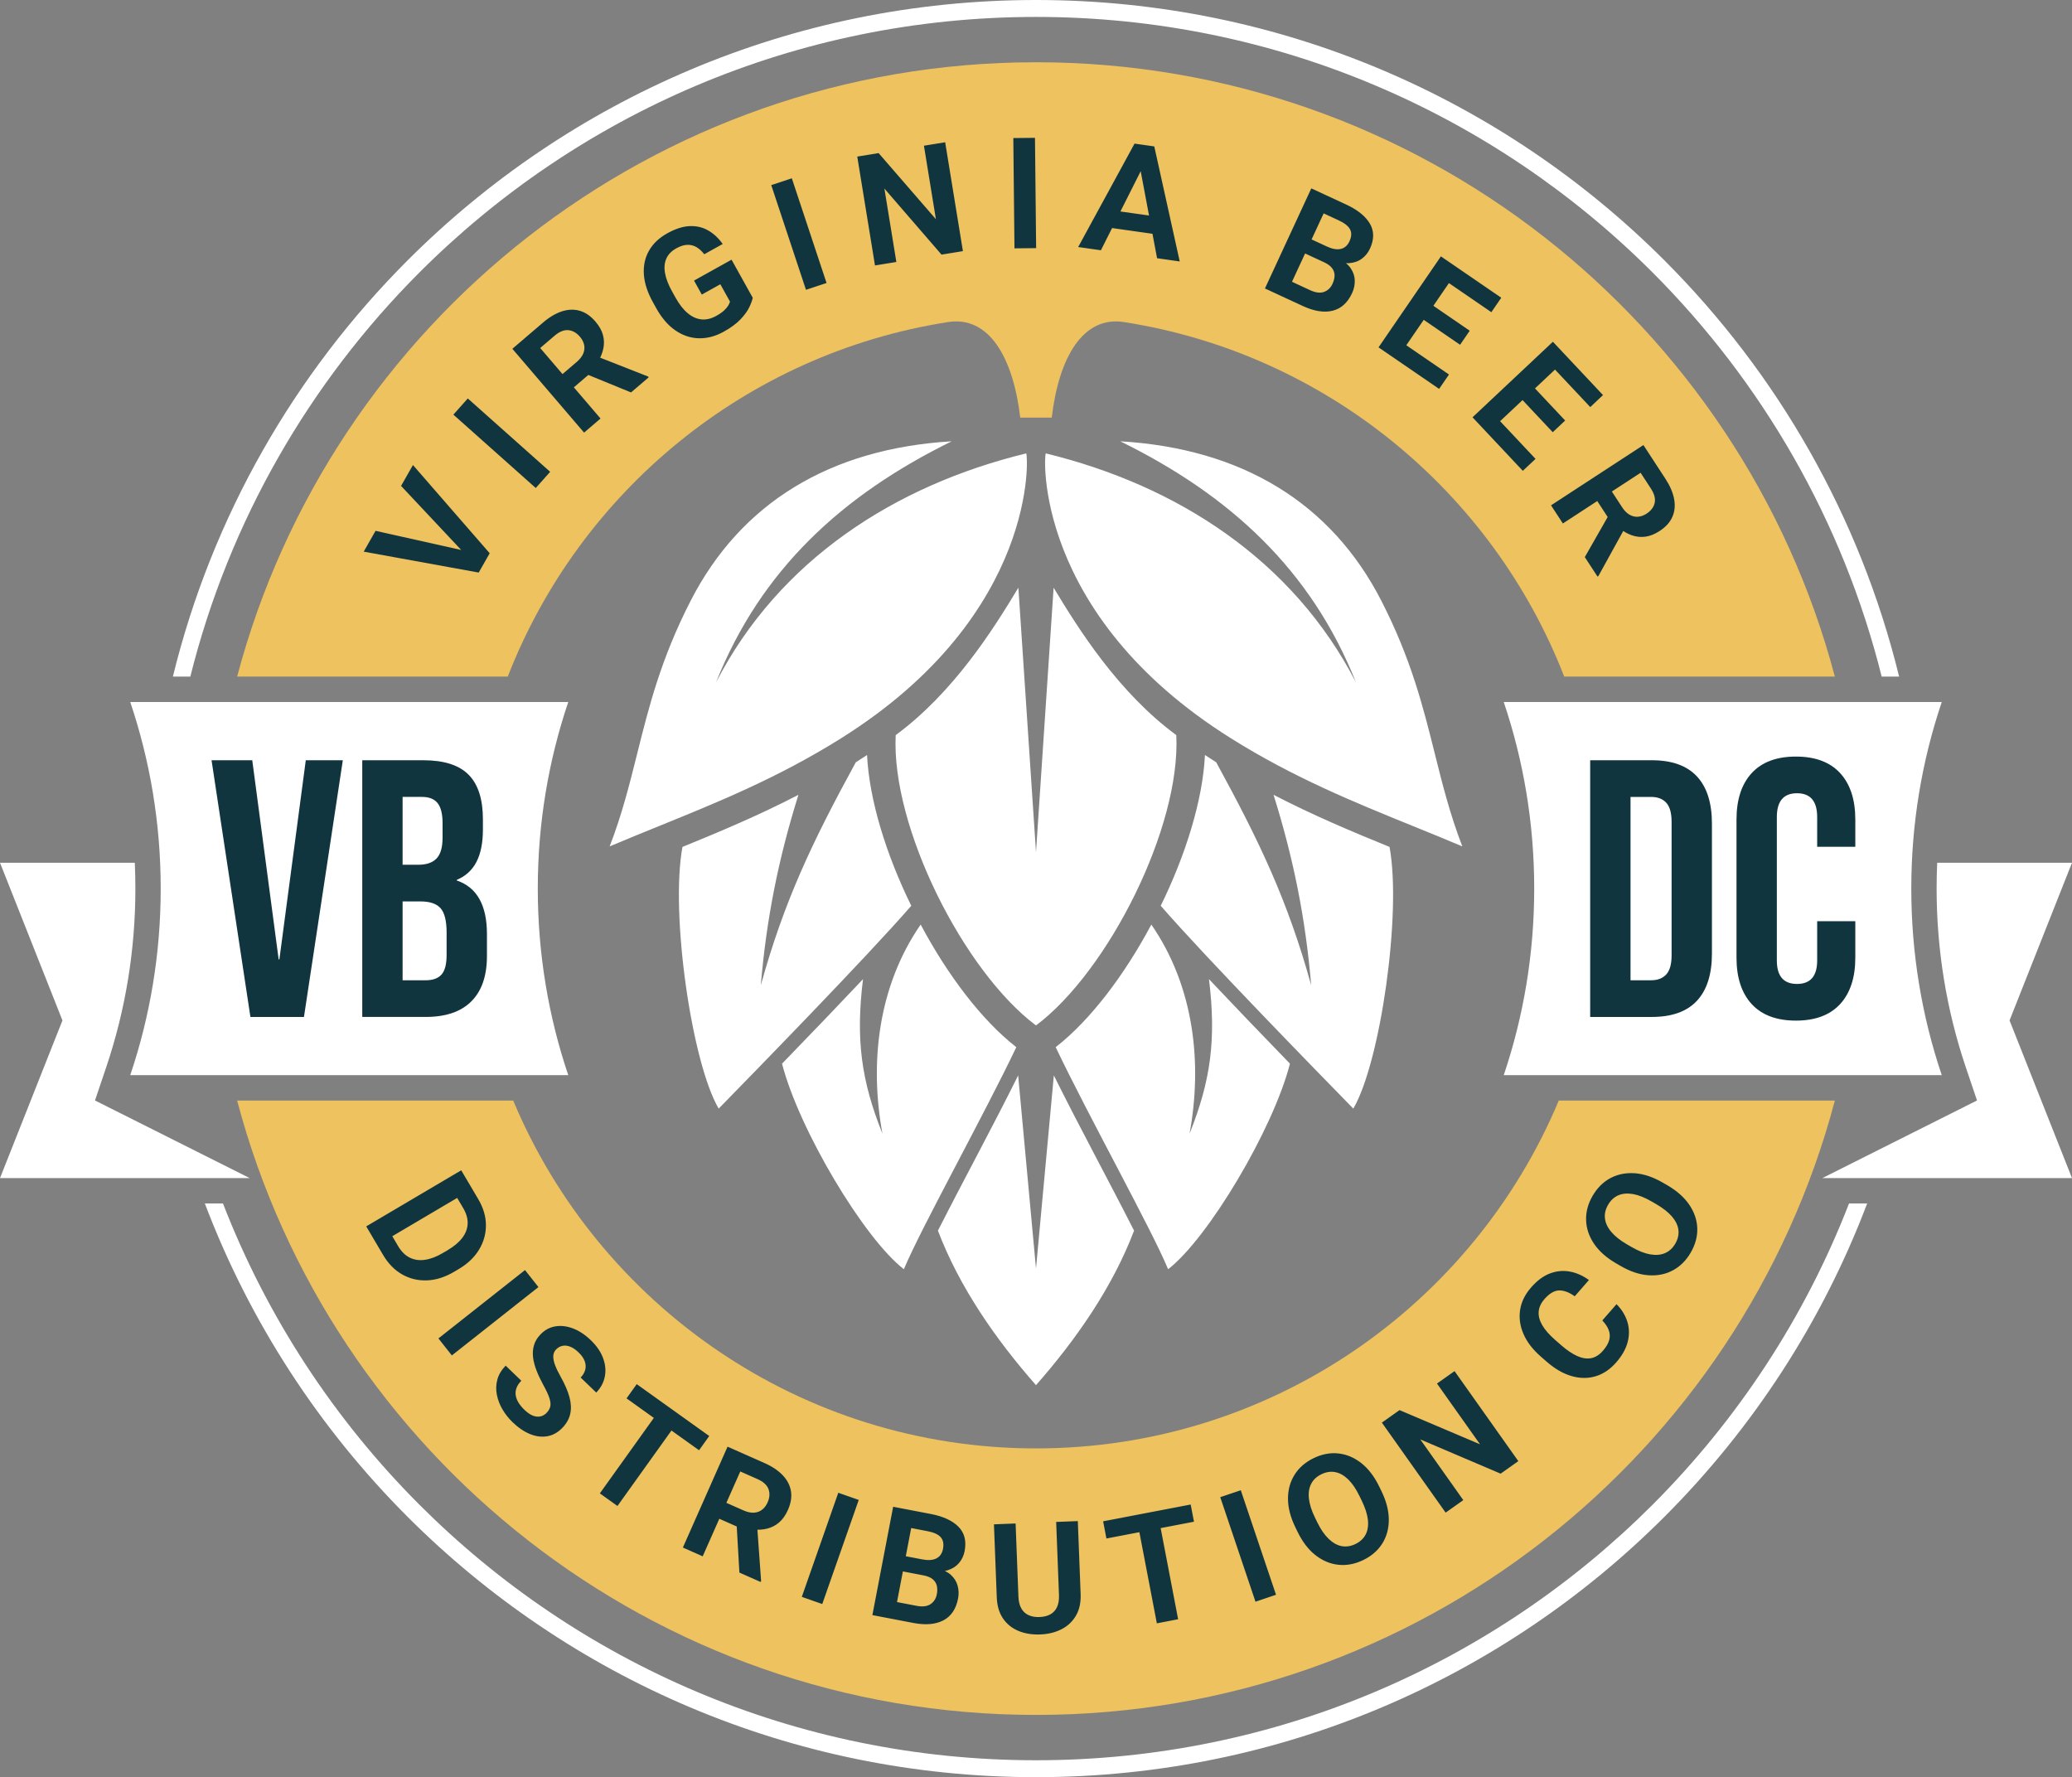
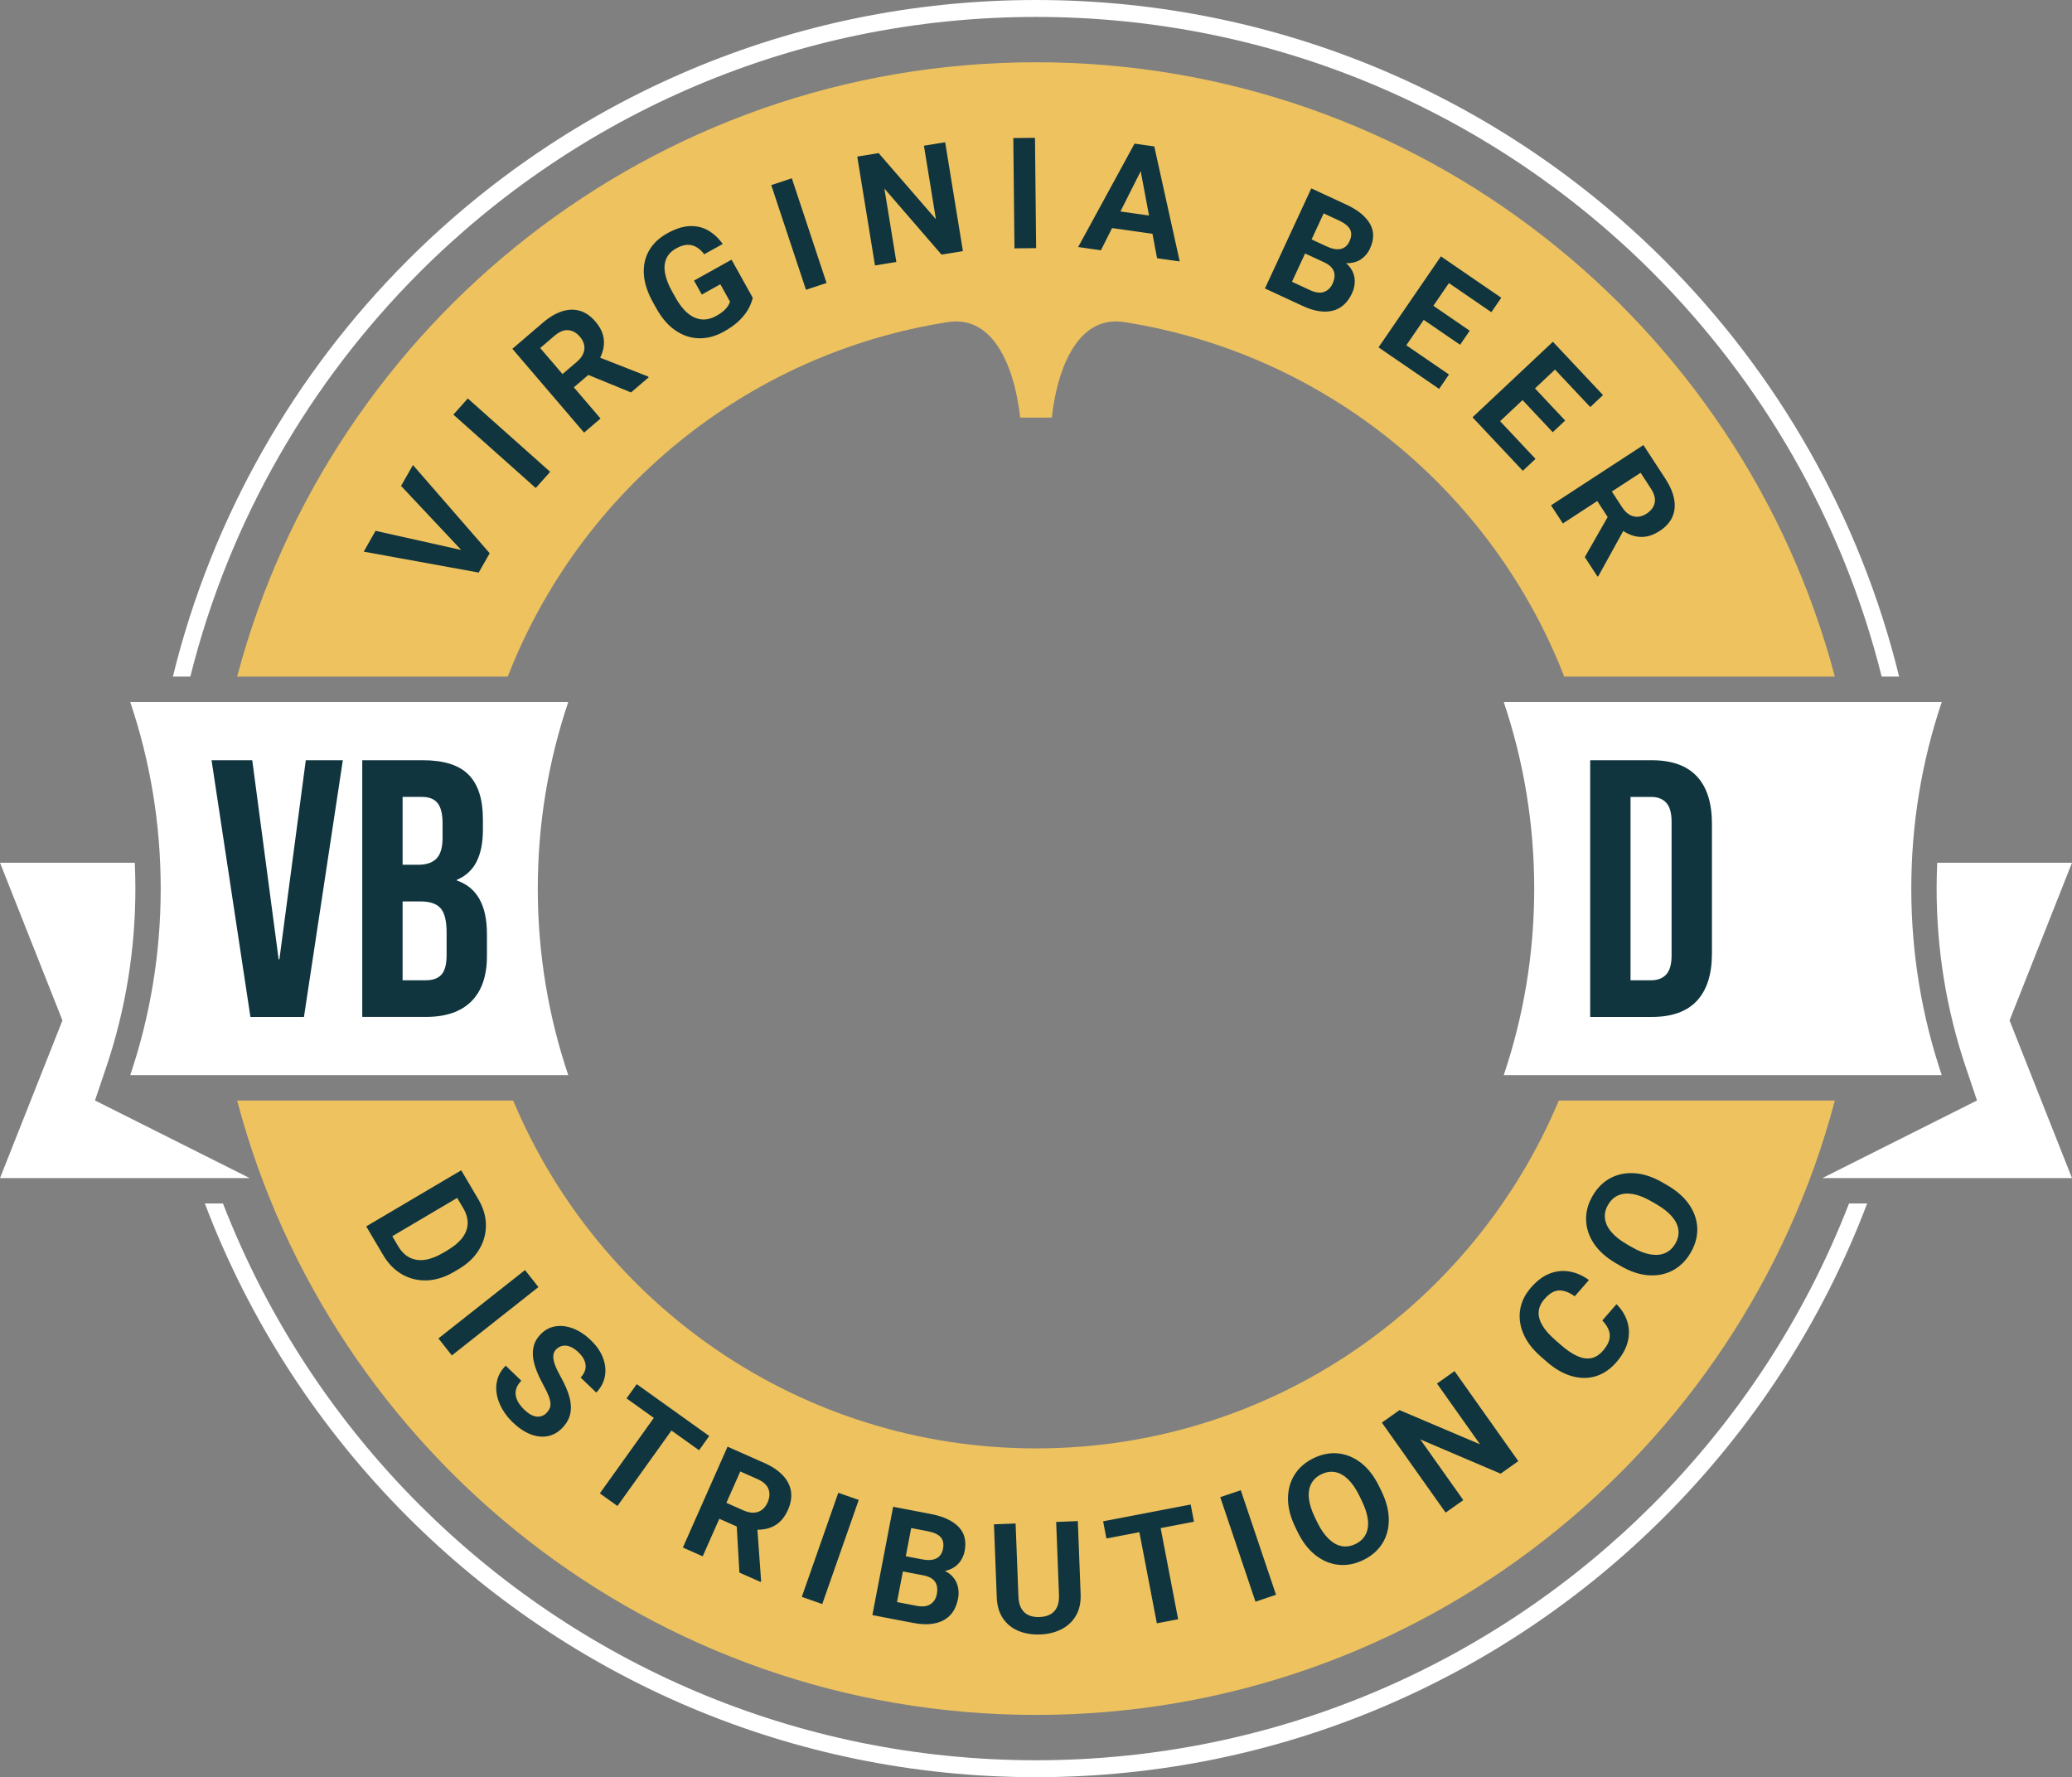
<svg xmlns="http://www.w3.org/2000/svg" xml:space="preserve" width="128.33mm" height="110.067mm" version="1.1" style="shape-rendering:geometricPrecision; text-rendering:geometricPrecision; image-rendering:optimizeQuality; fill-rule:evenodd; clip-rule:evenodd" viewBox="0 0 12832.96 11006.68">
  <rect x="0" y="0" width="12832.96" height="11006.68" fill="#808080" stroke="none" />
  <defs>
    <style type="text/css">
   
    .fil0 {fill:#EDC25F}
    .fil2 {fill:white}
    .fil1 {fill:#10353E;fill-rule:nonzero}
    .fil3 {fill:white;fill-rule:nonzero}
   
  </style>
  </defs>
  <g id="Layer_x0020_1">
    <g id="_2488028892960">
      <path class="fil0" d="M1468.65 6816.15l1709.94 0c530.01,1265.33 1780.15,2154.29 3237.87,2154.29 1457.74,0 2707.87,-888.96 3237.88,-2154.29l1709.94 0c-579.63,2190.37 -2575.2,3804.96 -4947.82,3804.96 -2372.62,0 -4368.17,-1614.61 -4947.81,-3804.96zm5495.39 -4821.03c1248.42,195.63 2278.57,1049.57 2724.05,2195.43l1676.19 0c-579.63,-2190.37 -2575.18,-3804.98 -4947.82,-3804.98 -2372.64,0 -4368.17,1614.61 -4947.81,3804.98l1676.19 0c445.48,-1145.86 1475.62,-1999.79 2724.05,-2195.43 256.11,-41.88 406.1,218.11 449.96,591.36l195.21 0c43.86,-373.25 193.87,-633.24 449.98,-591.36z" />
      <path class="fil1" d="M2298.31 7646.28l93.44 -54.05 73.92 125.22c19.86,33.64 43.77,57.46 71.88,71.36 27.97,14 59.31,18.56 93.99,13.7 34.84,-4.95 72.05,-19.1 111.9,-42.63l28.28 -16.68c40.4,-23.86 71.12,-49.62 91.95,-77.35 20.83,-27.72 31.77,-57.06 32.77,-88.14 0.93,-30.87 -8.18,-62.69 -27.63,-95.64l-77.02 -130.45 93.36 -55.11 77 130.45c31.34,53.09 47.14,106.62 47.39,160.58 0.24,53.97 -13.88,104.71 -42.59,152.15 -28.72,47.45 -70.98,87.67 -127.11,120.8l-27.44 16.2c-56.27,33.21 -112.05,50.88 -167.46,53.09 -55.4,2.22 -106.73,-10.07 -153.89,-36.72 -47.16,-26.64 -86.59,-66.97 -118.33,-120.74l-74.41 -126.04zm38.34 64.95l-68.37 -115.84 588.3 -347.29 68.37 115.84 -588.3 347.29zm461.93 683.37l-83.15 -105.33 536.21 -423.3 83.15 105.33 -536.21 423.3zm586.65 355.9c11.78,-12.21 19.36,-25.15 22.73,-38.81 3.38,-13.65 1.7,-31.06 -5.03,-52.45 -6.85,-21.28 -19.94,-49.25 -39.03,-83.89 -15.95,-29.15 -29.38,-57.66 -40.43,-85.9 -11.16,-28.1 -18.45,-55.37 -21.89,-81.81 -3.2,-26.45 -1.4,-51.85 5.52,-75.88 6.92,-24.25 20.55,-46.69 40.78,-67.67 26.23,-27.22 56.85,-43.75 91.96,-49.48 35.12,-5.75 71.56,-1.33 109.52,13.04 37.99,14.59 74.56,38.73 109.72,72.62 36.66,35.34 62.15,72.59 76.35,111.63 14.31,39.15 17.72,77.13 10.47,113.96 -7.36,36.95 -25,69.78 -53,98.83l-96.62 -93.14c14.11,-14.63 23.46,-30.32 28.12,-47.39 4.67,-17.08 3.9,-34.74 -2.66,-53.07 -6.35,-18.35 -19.14,-36.69 -38.28,-55.13 -18.22,-17.57 -35.99,-29.58 -53.33,-36.06 -17.21,-6.36 -33.1,-7.89 -47.75,-4.44 -14.66,3.44 -27.43,10.92 -38.22,22.11 -10.89,11.29 -16.76,24.76 -17.37,40.63 -0.73,15.75 2.89,34.37 10.76,55.75 7.98,21.26 19.75,45.73 35.21,73.31 25.75,45.73 43.84,87.42 54.04,125.06 10.21,37.64 11.86,72.15 5.07,103.65 -6.9,31.38 -23.11,60.45 -49.01,87.31 -27.12,28.14 -57.73,45.35 -92.04,51.63 -34.32,6.3 -69.96,1.98 -106.92,-12.75 -37.08,-14.84 -73.54,-39.53 -109.63,-74.32 -24.1,-23.23 -44.73,-49.36 -61.81,-78.26 -17.05,-28.9 -28.71,-59.04 -35.06,-90.52 -6.36,-31.49 -5.57,-62.76 2.58,-93.6 8.05,-30.95 25.29,-60.14 51.74,-87.59l96.96 93.47c-14.77,15.33 -24.81,30.58 -30.18,45.86 -5.39,15.26 -6.69,30.47 -4.15,45.82 2.55,15.36 8.49,30.43 17.7,45.09 9.33,14.78 21.26,29.17 35.9,43.28 18.45,17.78 36.11,29.92 52.65,36.31 16.76,6.36 32.31,7.78 46.75,4.57 14.44,-3.21 27.09,-10.58 37.88,-21.77zm439.04 576.56l-109.15 -78.09 397.51 -555.61 109.13 78.09 -397.49 555.61zm505.29 -345.19l-449.07 -321.28 63.08 -88.17 449.07 321.28 -63.08 88.17zm405.22 79.19c47.72,21.14 85.47,46.61 113.53,76.21 27.84,29.67 44.71,62.36 50.47,98.37 5.84,35.87 -0.39,74.44 -18.62,115.59 -14.59,32.94 -32.68,58.73 -54.52,77.6 -21.78,18.73 -46.49,31.43 -74.26,38.39 -27.72,6.81 -57.82,8.72 -90.22,5.58l-47.37 3.72 -198.53 -87.95 42.83 -99.08 146.71 64.99c23.72,10.5 45.3,15.16 64.53,14.05 19.45,-1.2 36.16,-7.28 50.49,-18.28 14.26,-10.84 25.67,-25.94 34.17,-45.11 13.28,-30.02 15.07,-57.78 5.58,-82.99 -9.49,-25.23 -32.39,-45.89 -68.7,-61.97l-106.01 -46.96 -232.77 525.5 -122.7 -54.35 276.68 -624.62 228.71 101.31zm-175.02 336.17l129.82 56.46 24.32 338.12 -2.66 6 -131.77 -58.36 -19.71 -342.22zm532.88 537.07l-126.63 -44.38 225.95 -644.71 126.65 44.39 -225.97 644.7zm456.51 -210.14l17.08 -94.23 145.63 27.91c36.8,7.06 66.06,5 87.95,-6.29 21.71,-11.17 35.25,-30.75 40.52,-58.28 6.03,-31.45 1.22,-55.69 -14.22,-73 -15.43,-17.3 -42.57,-29.68 -81.26,-37.1l-101.43 -19.44 -108.2 564.47 -132.11 -25.32 128.6 -670.95 233.55 44.77c76.44,14.65 133.5,41.07 170.92,78.9 37.4,37.98 50.28,88.22 38.28,150.83 -5.31,27.68 -16.65,51.92 -34.03,72.88 -17.36,20.81 -40.83,36.04 -70.21,45.57 -29.36,9.37 -64.77,11.23 -106.31,5.06l-44.76 26.8 -170 -32.58zm-95.41 288.42l75.06 -95.52 148.47 28.46c36.48,7 65.19,3.54 85.96,-10.42 20.96,-14.08 33.83,-34.44 38.96,-61.18 3.83,-19.98 3.69,-37.93 -0.25,-54.02 -4.08,-16.11 -12.95,-29.39 -26.39,-40.12 -13.27,-10.69 -32.18,-18.39 -56.4,-23.04l-132.73 -25.44 18.97 -93.87 168.12 32.23 22.96 42.71c39.31,7.54 69.82,21.05 91.56,40.38 21.7,19.5 36.11,42.14 43.04,68.09 7.11,25.83 7.92,52.24 2.74,79.28 -12.42,64.8 -42.75,109.86 -90.82,135.22 -48.22,25.32 -110.24,30.72 -186.04,16.19l-203.21 -38.95zm1221.7 -591.95l17.42 452.07c2.03,52.48 -7.64,96.92 -28.99,133.48 -21.19,36.4 -51.04,64.48 -89.37,84.22 -38.35,19.59 -82.33,30.42 -131.61,32.32 -50.4,1.94 -95.56,-5.45 -135.47,-22.03 -39.89,-16.72 -71.66,-42.43 -95.43,-77.09 -23.78,-34.82 -36.52,-78.4 -38.54,-130.88l-17.43 -452.07 134.11 -5.16 17.41 452.06c1.18,30.56 7.1,55.34 18.09,74.3 10.82,18.98 25.94,32.81 45.03,41.53 19.08,8.57 41.83,12.49 68.07,11.48 26.24,-1.01 48.46,-6.67 66.67,-16.67 18.2,-10.16 32.05,-25.11 41.22,-44.86 9.34,-19.74 13.33,-44.91 12.15,-75.46l-17.42 -452.07 134.09 -5.17zm621.3 607.91l-131.79 25.26 -128.61 -670.94 131.8 -25.26 128.6 670.94zm98.16 -604.03l-542.28 103.95 -20.41 -106.47 542.28 -103.95 20.41 106.47zm508.13 452.46l-127.16 42.86 -218.23 -647.37 127.17 -42.86 218.22 647.37zm652.73 -642.53c30.37,62.33 45.6,121.37 45.81,177.02 0.15,55.5 -13.32,105 -40.27,148.05 -27.08,43.13 -66.26,77.18 -117.78,102.29 -50.82,24.76 -101.77,34.62 -152.86,29.57 -50.94,-5.1 -98.51,-24.86 -142.41,-59.04 -44.12,-34.26 -81.23,-82.63 -111.6,-144.97l-13.75 -28.22c-30.44,-62.48 -45.67,-121.5 -45.74,-177.22 0,-55.58 13.61,-105.14 40.91,-148.56 27.17,-43.33 66.33,-77.37 117.15,-102.13 51.53,-25.11 102.63,-35.05 153.36,-29.66 50.86,5.33 98.14,25.22 142.06,59.41 43.82,34.4 80.93,82.76 111.37,145.24l13.75 28.22zm-136.1 30.33c-21.39,-43.91 -44.68,-78.17 -70,-102.71 -25.45,-24.46 -52.01,-39.5 -80.03,-44.73 -28.1,-5.37 -56.58,-0.93 -85.95,13.38 -28.94,14.1 -49.97,33.78 -62.9,59.15 -13.16,25.29 -17.84,55.54 -14.12,90.59 3.72,35.07 16.22,74.59 37.61,118.49l14.16 29.08c21.18,43.48 44.61,77.67 70.35,102.36 25.6,24.76 52.59,39.93 80.69,45.31 28.23,5.3 56.79,1.01 85.72,-13.09 29.22,-14.23 50.34,-34.15 63.42,-59.58 12.93,-25.36 17.32,-55.83 13.32,-91.1 -4.16,-35.21 -16.92,-74.6 -38.1,-118.07l-14.17 -29.08zm984.04 -215.51l-109.49 77.57 -497.63 -212.08 266.34 375.94 -109.36 77.48 -394.93 -557.44 109.37 -77.48 498.68 211.91 -266.61 -376.33 108.71 -77.01 394.92 557.44zm608.14 -972.06c32.29,32.41 54.63,68.45 67.01,108.35 12.48,39.77 13.29,81.25 2.61,124.21 -10.68,42.95 -34.43,85.55 -71.15,127.68 -37.88,43.46 -80.52,72.14 -128.14,86.3 -47.6,14.15 -97.24,13.58 -149.13,-1.48 -51.87,-15.06 -102.69,-44.49 -152.91,-88.27l-36.45 -31.78c-50.46,-43.99 -86.58,-90.77 -107.92,-140.39 -21.56,-49.6 -28.47,-99.17 -20.98,-148.73 7.4,-49.41 30.1,-95.92 67.87,-139.25 37.05,-42.49 75.92,-71.48 116.74,-86.88 40.83,-15.4 81.88,-19.34 123.25,-11.73 41.26,7.5 80.72,25.12 118.35,52.38l-87.87 100.8c-33.91,-24.47 -65.84,-36.58 -96.01,-36.33 -30.06,0.35 -60.73,18.23 -91.77,53.84 -21.57,24.74 -33.31,50.64 -35.54,77.57 -2.12,27.05 5.35,55.03 22.34,84.28 17.22,29.24 43.82,59.65 80.16,91.33l37.17 32.41c35.12,30.62 67.98,52.89 98.65,66.67 30.69,13.79 59.26,18.31 85.95,13.53 26.46,-4.77 51.17,-20.2 73.79,-46.15 20.31,-23.29 33.22,-45.4 38.82,-66.21 5.49,-20.92 4.66,-41.41 -2.96,-61.43 -7.39,-20.04 -20.67,-39.91 -39.74,-59.93l87.86 -100.79zm314.42 -736.61c59.96,34.82 105.51,75.35 136.71,121.43 31.06,46 47.47,94.6 49.1,145.37 1.55,50.9 -11.99,101 -40.79,150.58 -28.39,48.88 -65.19,85.47 -110.42,109.76 -45.14,24.15 -95.64,34.26 -151.14,30.36 -55.73,-3.85 -113.5,-23.33 -173.47,-58.15l-27.14 -15.77c-60.09,-34.9 -105.64,-75.42 -136.75,-121.64 -30.99,-46.14 -47.31,-94.88 -48.85,-146.14 -1.6,-51.12 11.94,-101.22 40.33,-150.1 28.79,-49.57 65.68,-86.3 110.8,-110.1 45.19,-23.93 95.53,-33.77 151.05,-29.87 55.57,4.13 113.33,23.6 173.43,58.51l27.14 15.76zm-96.09 101.04c-42.23,-24.52 -80.67,-39.99 -115.37,-46.25 -34.77,-6.12 -65.2,-3.8 -91.38,7.48 -26.31,11.19 -47.48,30.76 -63.88,59.01 -16.17,27.83 -22.67,55.91 -19.27,84.18 3.18,28.32 16.16,56.05 38.78,83.08 22.63,27.03 55.03,52.88 97.27,77.41l27.97 16.25c41.82,24.28 80.33,39.62 115.47,45.76 35.05,6.29 65.92,3.84 92.23,-7.35 26.4,-11.34 47.71,-30.82 63.87,-58.65 16.33,-28.11 22.77,-56.41 19.46,-84.82 -3.41,-28.27 -16.74,-56.01 -39.73,-83.06 -23.08,-26.92 -55.62,-52.5 -97.44,-76.79l-27.98 -16.25z" />
      <path class="fil1" d="M2484.09 3009.42l73.5 -129.33 475.26 546.38 -49.13 86.46 -110.65 -89.22 -388.98 -414.29zm395.94 402.04l133.98 48.15 -49.12 86.45 -712.16 -129.54 73.27 -128.93 554.03 123.87zm527.4 -489.28l-89.26 100.2 -510.13 -454.39 89.26 -100.21 510.13 454.4zm-44.06 -924.53c39.66,-33.93 78.93,-57 117.74,-69.54 38.78,-12.32 75.56,-13.43 110.53,-3.09 34.86,10.21 66.97,32.47 96.23,66.67 23.42,27.37 38.89,54.82 46.49,82.67 7.49,27.72 8.29,55.5 2.58,83.56 -5.81,27.94 -17.07,55.92 -33.89,83.8l-17.08 44.33 -165 141.16 -70.9 -81.39 121.93 -104.31c19.71,-16.87 33.23,-34.33 40.52,-52.16 7.3,-18.06 9.02,-35.75 5.29,-53.43 -3.63,-17.54 -12.32,-34.35 -25.95,-50.28 -21.35,-24.95 -45.62,-38.54 -72.47,-40.86 -26.85,-2.32 -55.37,9.43 -85.54,35.25l-88.1 75.37 373.64 436.73 -101.97 87.23 -444.11 -519.1 190.06 -162.61zm227.77 302.93l106.93 -92.75 315.52 123.94 4.27 5 -109.5 93.68 -317.22 -129.87zm1070.94 -456.46c-3.16,16.06 -10.45,35.88 -21.74,59.39 -11.15,23.43 -29.41,48.26 -54.34,74.59 -24.87,26.12 -59.42,51.6 -103.36,76.06 -50.79,28.27 -101.88,41.86 -153.18,40.89 -51.15,-1.03 -99.59,-16.95 -145.2,-47.84 -45.52,-30.74 -85.48,-76.86 -119.52,-138l-20.56 -36.95c-34.04,-61.14 -52.8,-118.89 -56.42,-173.13 -3.48,-54.33 7.12,-103.12 31.86,-146.58 24.61,-43.38 62.24,-79.17 112.75,-107.28 50.93,-28.35 97.59,-43.32 139.94,-44.92 42.37,-1.58 80.63,7.55 114.55,27.33 33.84,19.66 63.69,47.59 89.29,83.38l-114.32 63.63c-14.45,-18.72 -30.29,-33.37 -47.38,-43.65 -17.3,-10.34 -36.17,-15.25 -57.14,-14.74 -20.77,0.56 -43.81,7.88 -69.27,22.05 -28.97,16.12 -49.27,36.96 -60.88,62.85 -11.69,25.75 -14.37,55.83 -8.34,90.04 5.89,34.3 20.62,72.29 43.83,113.99l21.03 37.78c23.44,42.11 48.75,74.4 75.97,96.99 27.24,22.6 55.77,35.32 85.43,38.23 29.59,2.78 60.02,-4.45 91.22,-21.82 20.71,-11.52 36.99,-22.78 48.61,-33.83 11.56,-10.84 20.14,-21.11 25.61,-30.38 5.61,-9.36 9.12,-17.54 10.61,-24.42l-59.74 -107.32 -114.74 63.86 -48.21 -86.62 232.41 -129.36 131.23 235.78zm457.18 -91.51l-127.37 42.25 -215.09 -648.41 127.37 -42.25 215.09 648.41zm844.53 -197.26l-132.45 21.58 -353.84 -409.16 74.08 454.73 -132.28 21.55 -109.84 -674.27 132.28 -21.55 354.86 409.47 -74.15 -455.2 131.49 -21.42 109.85 674.27zm453.52 -18.56l-134.18 1.41 -7.15 -683.13 134.19 -1.4 7.14 683.12zm401.18 13.17l-140.79 -19.97 349.13 -640.48 89.27 12.66 -27.13 110.35 -270.48 537.44zm236.55 -542.26l3.82 -113.64 90.22 12.79 157.6 712.35 -140.33 -19.9 -111.31 -591.6zm125.3 446.23l-363.71 -51.58 15.29 -107.83 363.71 51.59 -15.29 107.82zm863.26 97.56l39.38 -87.3 134.56 62.32c33.99,15.75 62.88,20.83 86.84,15.16 23.77,-5.57 41.64,-21.3 53.42,-46.73 13.46,-29.07 14.66,-53.75 3.87,-74.28 -10.79,-20.52 -34.13,-39.1 -69.87,-55.65l-93.72 -43.41 -241.55 521.53 -122.05 -56.53 287.1 -619.9 215.78 99.93c70.62,32.71 119.59,72.15 146.75,117.91 27.1,45.9 27.44,97.77 0.65,155.6 -11.85,25.58 -28.71,46.36 -50.65,62.49 -21.88,15.99 -48.33,25.1 -79.15,27.24 -30.75,1.99 -65.56,-4.78 -104.38,-20.82l-49.9 15.19 -157.08 -72.75zm-162.34 256.78l95.93 -74.53 137.17 63.53c33.72,15.62 62.41,19.21 85.95,10.69 23.73,-8.59 41.15,-25.23 52.58,-49.94 8.55,-18.46 12.76,-35.92 12.84,-52.48 -0.07,-16.61 -5.46,-31.64 -15.9,-45.31 -10.29,-13.58 -26.77,-25.63 -49.15,-35.99l-122.64 -56.8 41.11 -86.49 155.33 71.94 11.95 47c36.32,16.82 62.65,37.31 79.07,61.33 16.34,24.16 24.84,49.62 25.28,76.47 0.66,26.79 -4.94,52.61 -16.51,77.6 -27.73,59.87 -68.06,96.25 -120.84,109.22 -52.9,12.91 -114.39,3.14 -184.43,-29.29l-187.74 -86.95zm1032.01 600.29l-297.58 -204 61.04 -89.03 297.57 204 -61.03 89.03zm-264.29 -181.18l-110.94 -76.06 386.27 -563.47 110.95 76.06 -386.28 563.47zm394.16 -92.09l-258.48 -177.2 59.68 -87.05 258.48 177.21 -59.68 87.04zm193.66 -201.78l-296.13 -203 61.3 -89.42 296.13 203.01 -61.3 89.41zm194.83 982.49l-247.06 -262.93 78.66 -73.91 247.06 262.93 -78.66 73.91zm-219.43 -233.51l-92.1 -98.03 497.85 -467.81 92.12 98.03 -497.87 467.81zm404.74 -5.65l-214.6 -228.39 76.91 -72.27 214.6 228.38 -76.91 72.28zm232.33 -155.69l-245.85 -261.65 79.01 -74.24 245.85 261.65 -79.01 74.24zm465.92 444.76c28.53,43.71 46.33,85.64 53.74,125.74 7.2,40.04 3.55,76.65 -11.22,109.99 -14.64,33.26 -40.86,62.23 -78.55,86.81 -30.18,19.69 -59.39,31.48 -87.99,35.41 -28.46,3.85 -56.11,1.05 -83.2,-8.23 -26.95,-9.38 -53.24,-24.17 -78.71,-44.44l-41.75 -22.67 -118.65 -181.87 89.88 -59.78 87.68 134.39c14.17,21.72 29.74,37.38 46.48,46.91 16.95,9.59 34.28,13.58 52.29,12.16 17.87,-1.33 35.65,-7.78 53.22,-19.23 27.49,-17.94 44.11,-40.26 49.88,-66.57 5.77,-26.33 -2.2,-56.13 -23.89,-89.39l-63.35 -97.1 -481.37 314.04 -73.32 -112.39 572.16 -373.28 136.67 209.5zm-329.83 186.69l78.16 118.03 -163.71 296.85 -5.5 3.59 -78.75 -120.7 169.8 -297.77z" />
      <path class="fil2" d="M12446.23 6319.79l386.72 -976.47 -834.9 0c-2.31,53.27 -3.56,106.55 -3.56,160.02 0,376.03 60.18,749.12 180.35,1105.43l69.84 206.81 -957.78 480.66 1546.05 0 -386.72 -976.45zm-1776.33 -1972l-1356.49 0c122.49,362.82 188.76,751.42 188.76,1155.55 0,404.14 -66.27,792.75 -188.76,1155.57l2712.94 0c-122.46,-362.82 -188.74,-751.43 -188.74,-1155.57 0,-404.13 66.28,-792.73 188.74,-1155.55l-1356.45 0zm-8506.84 0l1356.47 0c-122.47,362.82 -188.76,751.42 -188.76,1155.55 0,404.14 66.29,792.75 188.76,1155.57l-2712.94 0c122.48,-362.82 188.75,-751.43 188.75,-1155.57 0,-404.13 -66.27,-792.73 -188.75,-1155.55l1356.47 0zm-1776.33 1972l-386.72 -976.47 834.9 0c2.31,53.27 3.56,106.55 3.56,160.02 0,376.03 -60.2,749.12 -180.37,1105.43l-69.82 206.81 957.78 480.66 -1546.05 0 386.72 -976.45z" />
      <polygon class="fil1" points="1310.21,4708.43 1562.32,4708.43 1725.84,5941.69 1730.39,5941.69 1893.91,4708.43 2123.3,4708.43 1882.56,6298.27 1550.96,6298.27 " />
      <path id="1" class="fil1" d="M2243.68 4708.43l377.02 0c128.7,0 222.58,29.9 281.63,89.71 59.05,59.81 88.57,151.79 88.57,275.95l0 63.6c0,81.76 -13.24,148.38 -39.74,199.86 -26.5,51.48 -67,88.58 -121.51,111.29l0 4.54c124.16,42.4 186.24,152.93 186.24,331.6l0 136.27c0,122.65 -32.18,216.14 -96.53,280.49 -64.35,64.35 -158.6,96.53 -282.76,96.53l-392.92 0 0 -1589.84zm347.49 647.29c49.97,0 87.44,-12.87 112.43,-38.61 24.98,-25.74 37.47,-68.89 37.47,-129.46l0 -88.57c0,-57.54 -10.22,-99.18 -30.66,-124.92 -20.44,-25.74 -52.62,-38.61 -96.53,-38.61l-120.37 0 0 420.17 97.66 0zm45.43 715.43c43.91,0 76.46,-11.73 97.66,-35.2 21.2,-23.47 31.8,-63.98 31.8,-121.51l0 -138.55c0,-72.67 -12.5,-123.02 -37.48,-151.03 -24.98,-28.01 -66.24,-42.02 -123.78,-42.02l-111.29 0 0 488.31 143.09 0z" />
      <path class="fil1" d="M9848.84 4708.43l381.56 0c124.16,0 217.28,33.31 279.36,99.93 62.08,66.62 93.12,164.29 93.12,292.99l0 804c0,128.7 -31.04,226.37 -93.12,292.99 -62.08,66.62 -155.2,99.93 -279.36,99.93l-381.56 0 0 -1589.84zm377.02 1362.72c40.88,0 72.3,-12.11 94.25,-36.34 21.96,-24.23 32.94,-63.59 32.94,-118.1l0 -826.72c0,-54.51 -10.98,-93.87 -32.94,-118.1 -21.95,-24.23 -53.37,-36.34 -94.25,-36.34l-127.19 0 0 1135.6 127.19 0z" />
-       <path id="1" class="fil1" d="M11122.99 6320.98c-119.62,0 -210.85,-34.07 -273.68,-102.2 -62.84,-68.14 -94.26,-164.29 -94.26,-288.44l0 -853.98c0,-124.15 31.42,-220.3 94.26,-288.44 62.83,-68.13 154.06,-102.2 273.68,-102.2 119.61,0 210.84,34.07 273.67,102.2 62.84,68.14 94.26,164.29 94.26,288.44l0 168.07 -236.21 0 0 -183.96c0,-98.42 -41.63,-147.63 -124.91,-147.63 -83.28,0 -124.92,49.21 -124.92,147.63l0 888.04c0,96.9 41.64,145.35 124.92,145.35 83.28,0 124.91,-48.45 124.91,-145.35l0 -243.02 236.21 0 0 224.85c0,124.15 -31.42,220.3 -94.26,288.44 -62.83,68.13 -154.06,102.2 -273.67,102.2z" />
      <path class="fil3" d="M11452.02 7453.48l112.27 0c-278.71,735.34 -710.48,1395.4 -1256.37,1941.31 -995.9,995.88 -2371.77,1611.89 -3891.44,1611.89 -1519.68,0 -2895.55,-616.01 -3891.44,-1611.89 -545.9,-545.91 -977.66,-1206 -1256.37,-1941.31l112.28 0c273.77,706.42 691.91,1340.9 1218.2,1867.19 976.93,976.92 2326.57,1581.19 3817.33,1581.19 1490.75,0 2840.39,-604.27 3817.33,-1581.19 526.27,-526.29 944.44,-1160.79 1218.21,-1867.19zm202.23 -3262.93l107.99 0c-242.87,-992.41 -754.92,-1879.24 -1454.32,-2578.66 -995.9,-995.88 -2371.77,-1611.89 -3891.44,-1611.89 -1519.68,0 -2895.55,616.01 -3891.44,1611.89 -699.4,699.42 -1211.45,1586.24 -1454.33,2578.66l107.99 0c240.68,-963.42 740.24,-1824.33 1420.45,-2504.54 976.93,-976.92 2326.57,-1581.19 3817.33,-1581.19 1490.75,0 2840.39,604.27 3817.33,1581.19 680.2,680.21 1179.74,1541.13 1420.44,2504.54z" />
-       <path class="fil3" d="M5345.13 6064.23c-45.8,371.41 -11.34,628.23 120.22,956.82 -81.15,-441.39 -26.13,-914.35 236.78,-1294.98 165.8,311.56 377.37,591.85 592.38,759.44 -202.52,425.38 -593.77,1127.45 -696.32,1375.3 -248.22,-191.7 -649.95,-865.79 -754.61,-1273.09 196.39,-202.77 363.55,-376.99 501.55,-523.49zm-137.32 -1490.85c-388.25,243.32 -763.35,395.5 -1126.41,542.84 -104.49,42.49 -205.53,83.42 -305.5,125.87 75.94,-196.35 122.45,-381.83 170.8,-575.43 71.8,-287.6 145.96,-584.83 329.85,-943.88 311.43,-609.01 866,-944.91 1617.98,-989.65 -678.65,333.2 -1182.32,795.85 -1459.95,1493.46 390.93,-758.32 1107.61,-1220.49 1921.11,-1418.51 11.07,-2.78 83.41,993.98 -1147.88,1765.3zm1208.65 4005.37c-249.9,-284.09 -474.63,-607.62 -607.42,-957.01 163.43,-321.54 336.41,-638.34 496.92,-961.31l110.5 1196.38 110.51 -1196.38c160.51,322.97 333.49,639.77 496.91,961.31 -132.79,349.39 -357.51,672.92 -607.42,957.01zm-2189.62 -3333.51c233.69,-95.2 472.69,-195.56 718.3,-322.67 -124.21,396.34 -198.51,769.58 -233.02,1179.34 144.73,-522.42 318.32,-886.8 588.21,-1380.76 23.75,-14.97 46.71,-29.99 69.69,-44.98 13.82,279.93 119.03,617.62 273.91,933.66 -278.38,320.18 -980.63,1039.2 -1192.77,1256.12 -167.34,-284.79 -300.66,-1210.51 -224.32,-1620.71zm2189.62 1105.82c-450.23,-338.14 -897.58,-1231.5 -868.89,-1798.26 358.69,-264.41 603.96,-654.24 759.77,-913.08l109.12 1638 109.13 -1638c155.8,258.84 401.07,648.67 759.77,913.08 28.69,566.76 -418.66,1460.12 -868.9,1798.26zm1071.33 -286.83c45.81,371.41 11.35,628.23 -120.21,956.82 81.15,-441.39 26.13,-914.35 -236.78,-1294.98 -165.8,311.56 -377.37,591.85 -592.38,759.44 202.52,425.38 593.76,1127.45 696.31,1375.3 248.22,-191.7 649.96,-865.79 754.61,-1273.09 -196.38,-202.77 -363.55,-376.99 -501.55,-523.49zm137.33 -1490.85c388.25,243.32 763.34,395.5 1126.4,542.84 104.49,42.49 205.54,83.42 305.51,125.87 -75.95,-196.35 -122.46,-381.83 -170.81,-575.43 -71.8,-287.6 -145.96,-584.83 -329.85,-943.88 -311.42,-609.01 -865.99,-944.91 -1617.97,-989.65 678.64,333.2 1182.32,795.85 1459.94,1493.46 -390.92,-758.32 -1107.6,-1220.49 -1921.1,-1418.51 -11.08,-2.78 -83.42,993.98 1147.88,1765.3zm980.97 671.86c-233.69,-95.2 -472.69,-195.56 -718.3,-322.67 124.21,396.34 198.51,769.58 233.01,1179.34 -144.72,-522.42 -318.31,-886.8 -588.2,-1380.76 -23.75,-14.97 -46.71,-29.99 -69.69,-44.98 -13.82,279.93 -119.04,617.62 -273.91,933.66 278.38,320.18 980.63,1039.2 1192.77,1256.12 167.34,-284.79 300.65,-1210.51 224.32,-1620.71z" />
    </g>
  </g>
</svg>